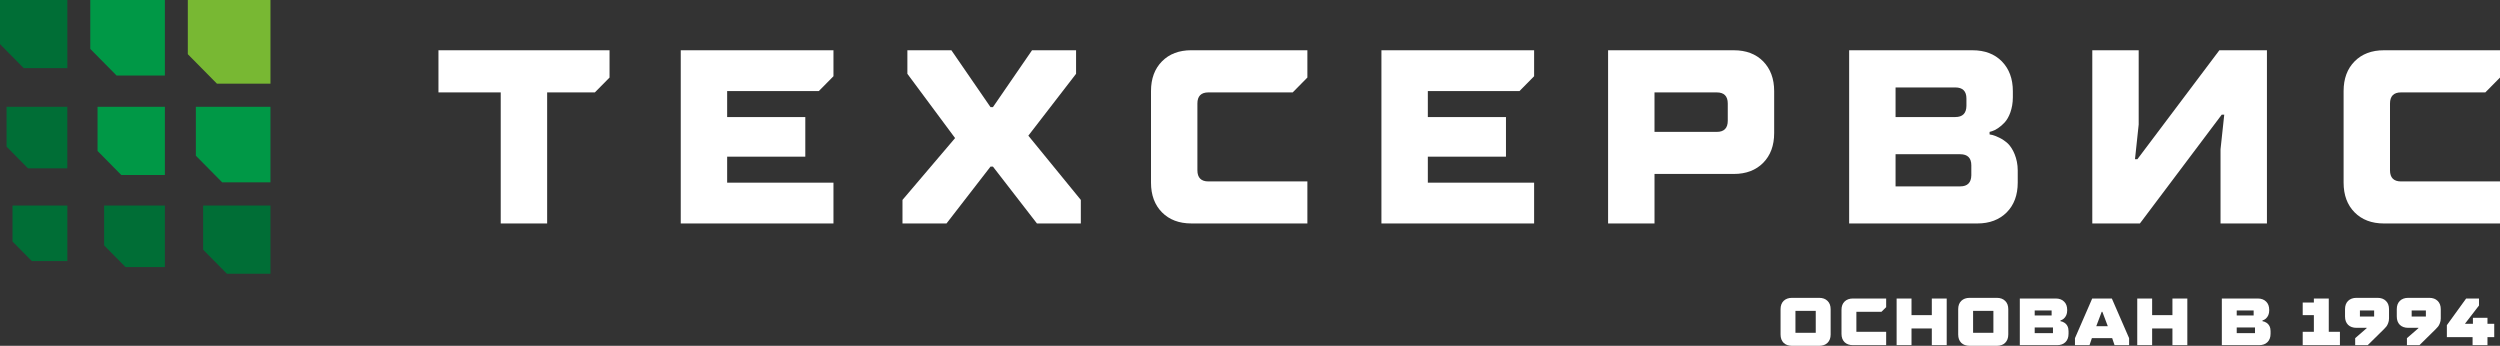
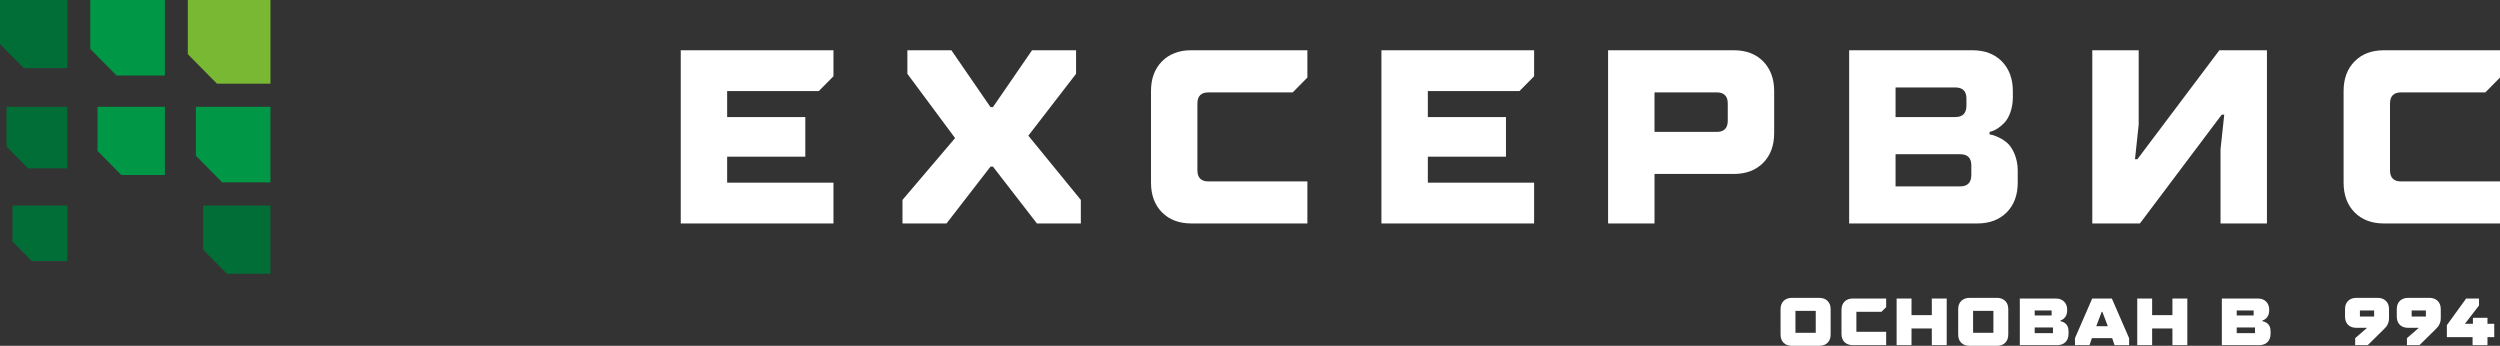
<svg xmlns="http://www.w3.org/2000/svg" width="347" height="48" viewBox="0 0 347 48" fill="none">
  <rect x="0" y="0" width="347" height="48" fill="#333333" stroke="none" />
  <path d="M247.142 46.428V42.913C247.142 42.425 247.283 42.043 247.564 41.765C247.852 41.482 248.244 41.34 248.738 41.34H252.496C252.991 41.34 253.379 41.482 253.661 41.765C253.949 42.043 254.093 42.425 254.093 42.913V46.428C254.093 46.915 253.949 47.3 253.661 47.584C253.379 47.862 252.991 48.001 252.496 48.001H248.738C248.244 48.001 247.852 47.862 247.564 47.584C247.283 47.3 247.142 46.915 247.142 46.428ZM249.208 46.197H252.026V43.144H249.208V46.197Z" fill="white" />
  <path d="M255.599 46.335V43.005C255.599 42.518 255.74 42.135 256.022 41.858C256.31 41.574 256.701 41.432 257.196 41.432H261.799V42.635L261.141 43.282H257.666V46.058H261.799V47.908H257.196C256.701 47.908 256.31 47.769 256.022 47.492C255.74 47.208 255.599 46.822 255.599 46.335Z" fill="white" />
  <path d="M263.251 47.908V41.432H265.318V43.745H268.136V41.432H270.203V47.908H268.136V45.595H265.318V47.908H263.251Z" fill="white" />
  <path d="M271.798 46.428V42.913C271.798 42.425 271.939 42.043 272.221 41.765C272.509 41.482 272.9 41.34 273.395 41.34H277.153C277.647 41.34 278.036 41.482 278.317 41.765C278.605 42.043 278.749 42.425 278.749 42.913V46.428C278.749 46.915 278.605 47.3 278.317 47.584C278.036 47.862 277.647 48.001 277.153 48.001H273.395C272.9 48.001 272.509 47.862 272.221 47.584C271.939 47.3 271.798 46.915 271.798 46.428ZM273.865 46.197H276.683V43.144H273.865V46.197Z" fill="white" />
  <path d="M280.35 47.908V41.432H285.328C285.823 41.432 286.211 41.574 286.493 41.858C286.781 42.135 286.925 42.518 286.925 43.005V43.097C286.925 43.566 286.769 43.942 286.455 44.226C286.318 44.343 286.161 44.43 285.986 44.485V44.578C286.199 44.615 286.387 44.689 286.549 44.8C286.925 45.053 287.113 45.441 287.113 45.965V46.335C287.113 46.822 286.969 47.208 286.681 47.492C286.399 47.769 286.011 47.908 285.516 47.908H280.35ZM282.416 46.243H284.952V45.456H282.416V46.243ZM282.416 43.791H284.765V43.097H282.416V43.791Z" fill="white" />
  <path d="M288.005 47.908V46.937L290.4 41.432H293.124L295.52 46.937V47.908H293.5L293.171 46.937H290.353L290.025 47.908H288.005ZM290.964 45.272H292.561L291.809 43.282H291.715L290.964 45.272Z" fill="white" />
  <path d="M296.65 47.908V41.432H298.716V43.745H301.534V41.432H303.601V47.908H301.534V45.595H298.716V47.908H296.65Z" fill="white" />
  <path d="M308.391 47.908V41.432H313.369C313.864 41.432 314.252 41.574 314.534 41.858C314.822 42.135 314.966 42.518 314.966 43.005V43.097C314.966 43.566 314.81 43.942 314.497 44.226C314.359 44.343 314.202 44.43 314.027 44.485V44.578C314.24 44.615 314.428 44.689 314.591 44.8C314.966 45.053 315.154 45.441 315.154 45.965V46.335C315.154 46.822 315.01 47.208 314.722 47.492C314.44 47.769 314.052 47.908 313.557 47.908H308.391ZM310.457 46.243H312.994V45.456H310.457V46.243ZM310.457 43.791H312.806V43.097H310.457V43.791Z" fill="white" />
-   <path d="M319.616 47.908V46.058H321.166V43.745H319.616V41.987H321.166V41.432H323.233V46.058H324.783V47.908H319.616Z" fill="white" />
  <path d="M327.557 43.93H329.53V43.097H327.557V43.93ZM326.899 47.908V46.937L328.496 45.549V45.503H327.087C326.592 45.503 326.201 45.364 325.913 45.086C325.631 44.803 325.49 44.417 325.49 43.93V42.913C325.49 42.425 325.631 42.043 325.913 41.765C326.201 41.482 326.592 41.34 327.087 41.34H329.999C330.494 41.34 330.882 41.482 331.164 41.765C331.452 42.043 331.596 42.425 331.596 42.913V44.208C331.596 44.436 331.555 44.652 331.474 44.855C331.399 45.053 331.317 45.207 331.23 45.318C331.142 45.429 331.029 45.552 330.892 45.688L328.637 47.908H326.899Z" fill="white" />
  <path d="M334.739 43.93H336.712V43.097H334.739V43.93ZM334.082 47.908V46.937L335.679 45.549V45.503H334.27C333.775 45.503 333.383 45.364 333.095 45.086C332.814 44.803 332.673 44.417 332.673 43.93V42.913C332.673 42.425 332.814 42.043 333.095 41.765C333.383 41.482 333.775 41.34 334.27 41.34H337.182C337.676 41.34 338.064 41.482 338.346 41.765C338.634 42.043 338.778 42.425 338.778 42.913V44.208C338.778 44.436 338.738 44.652 338.656 44.855C338.581 45.053 338.5 45.207 338.412 45.318C338.324 45.429 338.212 45.552 338.074 45.688L335.819 47.908H334.082Z" fill="white" />
  <path d="M339.625 46.798V45.133L342.302 41.432H344.086V42.404L342.161 44.901V44.948H343.241V44.115H345.261V44.948H346.2V46.798H345.261V47.908H343.194V46.798H339.625Z" fill="white" />
  <path fill-rule="evenodd" clip-rule="evenodd" d="M9.347 9.46H3.297L0 6.124V0H9.347V9.46Z" fill="#006E36" />
  <path fill-rule="evenodd" clip-rule="evenodd" d="M9.345 23.362H3.882L0.911 20.353V14.824H9.345V23.362Z" fill="#006E36" />
  <path fill-rule="evenodd" clip-rule="evenodd" d="M9.347 28.531V36.237H4.416L1.736 33.521V28.531H9.347Z" fill="#006E36" />
  <path fill-rule="evenodd" clip-rule="evenodd" d="M22.886 10.485H16.183L12.532 6.79V0.004H22.886V10.485Z" fill="#009846" />
  <path fill-rule="evenodd" clip-rule="evenodd" d="M22.886 24.288H16.833L13.54 20.952V14.828H22.886V24.288Z" fill="#009846" />
-   <path fill-rule="evenodd" clip-rule="evenodd" d="M22.886 37.069H17.422L14.451 34.06V28.531H22.886V37.069Z" fill="#006E36" />
  <path fill-rule="evenodd" clip-rule="evenodd" d="M37.541 11.616H30.113L26.069 7.522V0H37.541V11.616Z" fill="#78B833" />
  <path fill-rule="evenodd" clip-rule="evenodd" d="M37.539 25.309H30.837L27.186 21.613V14.828H37.539V25.309Z" fill="#009846" />
-   <path fill-rule="evenodd" clip-rule="evenodd" d="M37.541 37.992H31.491L28.195 34.656V28.531H37.541V37.992Z" fill="#006E36" />
-   <path fill-rule="evenodd" clip-rule="evenodd" d="M60.858 12.827H69.501V31.018H75.944V12.827H82.566L84.604 10.765V6.977H60.858V12.827Z" fill="white" />
+   <path fill-rule="evenodd" clip-rule="evenodd" d="M37.541 37.992H31.491L28.195 34.656V28.531H37.541V37.992" fill="#006E36" />
  <path fill-rule="evenodd" clip-rule="evenodd" d="M94.488 31.018H115.685V25.352H100.929V21.747H111.776V16.248H100.929V12.644H113.647L115.685 10.582V6.977H94.488V31.018Z" fill="white" />
  <path fill-rule="evenodd" clip-rule="evenodd" d="M149.358 10.245V6.977H143.246L137.817 14.874H137.485L132.053 6.977H125.944V10.245L132.566 19.165L125.265 27.748V31.018H131.373L137.485 23.122H137.817L143.928 31.018H150.019V27.748L142.733 18.831L149.358 10.245Z" fill="white" />
  <path fill-rule="evenodd" clip-rule="evenodd" d="M161.281 8.517C160.273 9.538 159.759 10.912 159.759 12.64V25.348C159.759 27.075 160.273 28.45 161.281 29.471C162.291 30.494 163.65 31.014 165.354 31.014H181.465V25.182H167.721C166.713 25.182 166.199 24.662 166.199 23.638V14.366C166.199 13.344 166.713 12.826 167.721 12.826H179.428L181.465 10.762V6.973H165.354C163.649 6.973 162.291 7.493 161.281 8.516V8.517Z" fill="white" />
  <path fill-rule="evenodd" clip-rule="evenodd" d="M191.742 31.018H212.935V25.352H198.183V21.747H209.029V16.248H198.183V12.644H210.9L212.935 10.582V6.977H191.742V31.018Z" fill="white" />
  <path fill-rule="evenodd" clip-rule="evenodd" d="M239.814 16.766C239.814 17.789 239.3 18.306 238.289 18.306H229.645V12.826H238.289C239.3 12.826 239.814 13.346 239.814 14.367V16.765V16.766ZM240.658 6.977H223.203V31.015H229.646V24.144H240.658C242.364 24.144 243.719 23.622 244.73 22.601C245.74 21.578 246.254 20.203 246.254 18.476V12.64C246.254 10.93 245.74 9.555 244.73 8.517C243.719 7.494 242.363 6.977 240.658 6.977Z" fill="white" />
  <path fill-rule="evenodd" clip-rule="evenodd" d="M273.62 24.326C273.604 25.349 273.089 25.869 272.08 25.869H263.104V21.407H272.08C273.106 21.407 273.62 21.93 273.62 22.951V24.325V24.326ZM263.104 12.138H271.398C272.427 12.138 272.941 12.658 272.941 13.679V14.702C272.925 15.725 272.413 16.245 271.398 16.245H263.104V12.137V12.138ZM277.51 19.114C276.601 18.677 276.369 18.709 276.154 18.659V18.308L276.502 18.207C276.949 18.074 277.643 17.654 278.256 16.985C278.853 16.328 279.384 15.072 279.384 13.513V12.643C279.384 10.93 278.868 9.556 277.857 8.518C276.849 7.494 275.491 6.977 273.787 6.977H256.662V31.016H274.465C276.155 31.016 277.511 30.498 278.537 29.473C279.548 28.451 280.061 27.077 280.061 25.349V23.639C280.061 21.98 279.384 20.605 278.705 19.934C278.355 19.615 277.96 19.331 277.511 19.114H277.51Z" fill="white" />
  <path fill-rule="evenodd" clip-rule="evenodd" d="M296.669 22.099H296.337L296.85 17.287V6.977H290.41V31.018H297.017L308.376 15.915H308.726L308.21 20.723V31.018H314.651V6.977H308.047L296.669 22.099Z" fill="white" />
  <path fill-rule="evenodd" clip-rule="evenodd" d="M333.256 12.827H344.963L347 10.765V6.977H330.887C329.181 6.977 327.826 7.496 326.816 8.52C325.805 9.54 325.292 10.915 325.292 12.642V25.351C325.292 27.078 325.805 28.453 326.816 29.474C327.826 30.497 329.182 31.017 330.887 31.017H347V25.182H333.256C332.246 25.182 331.732 24.662 331.732 23.641V14.369C331.732 13.346 332.246 12.826 333.256 12.826V12.827Z" fill="white" />
</svg>